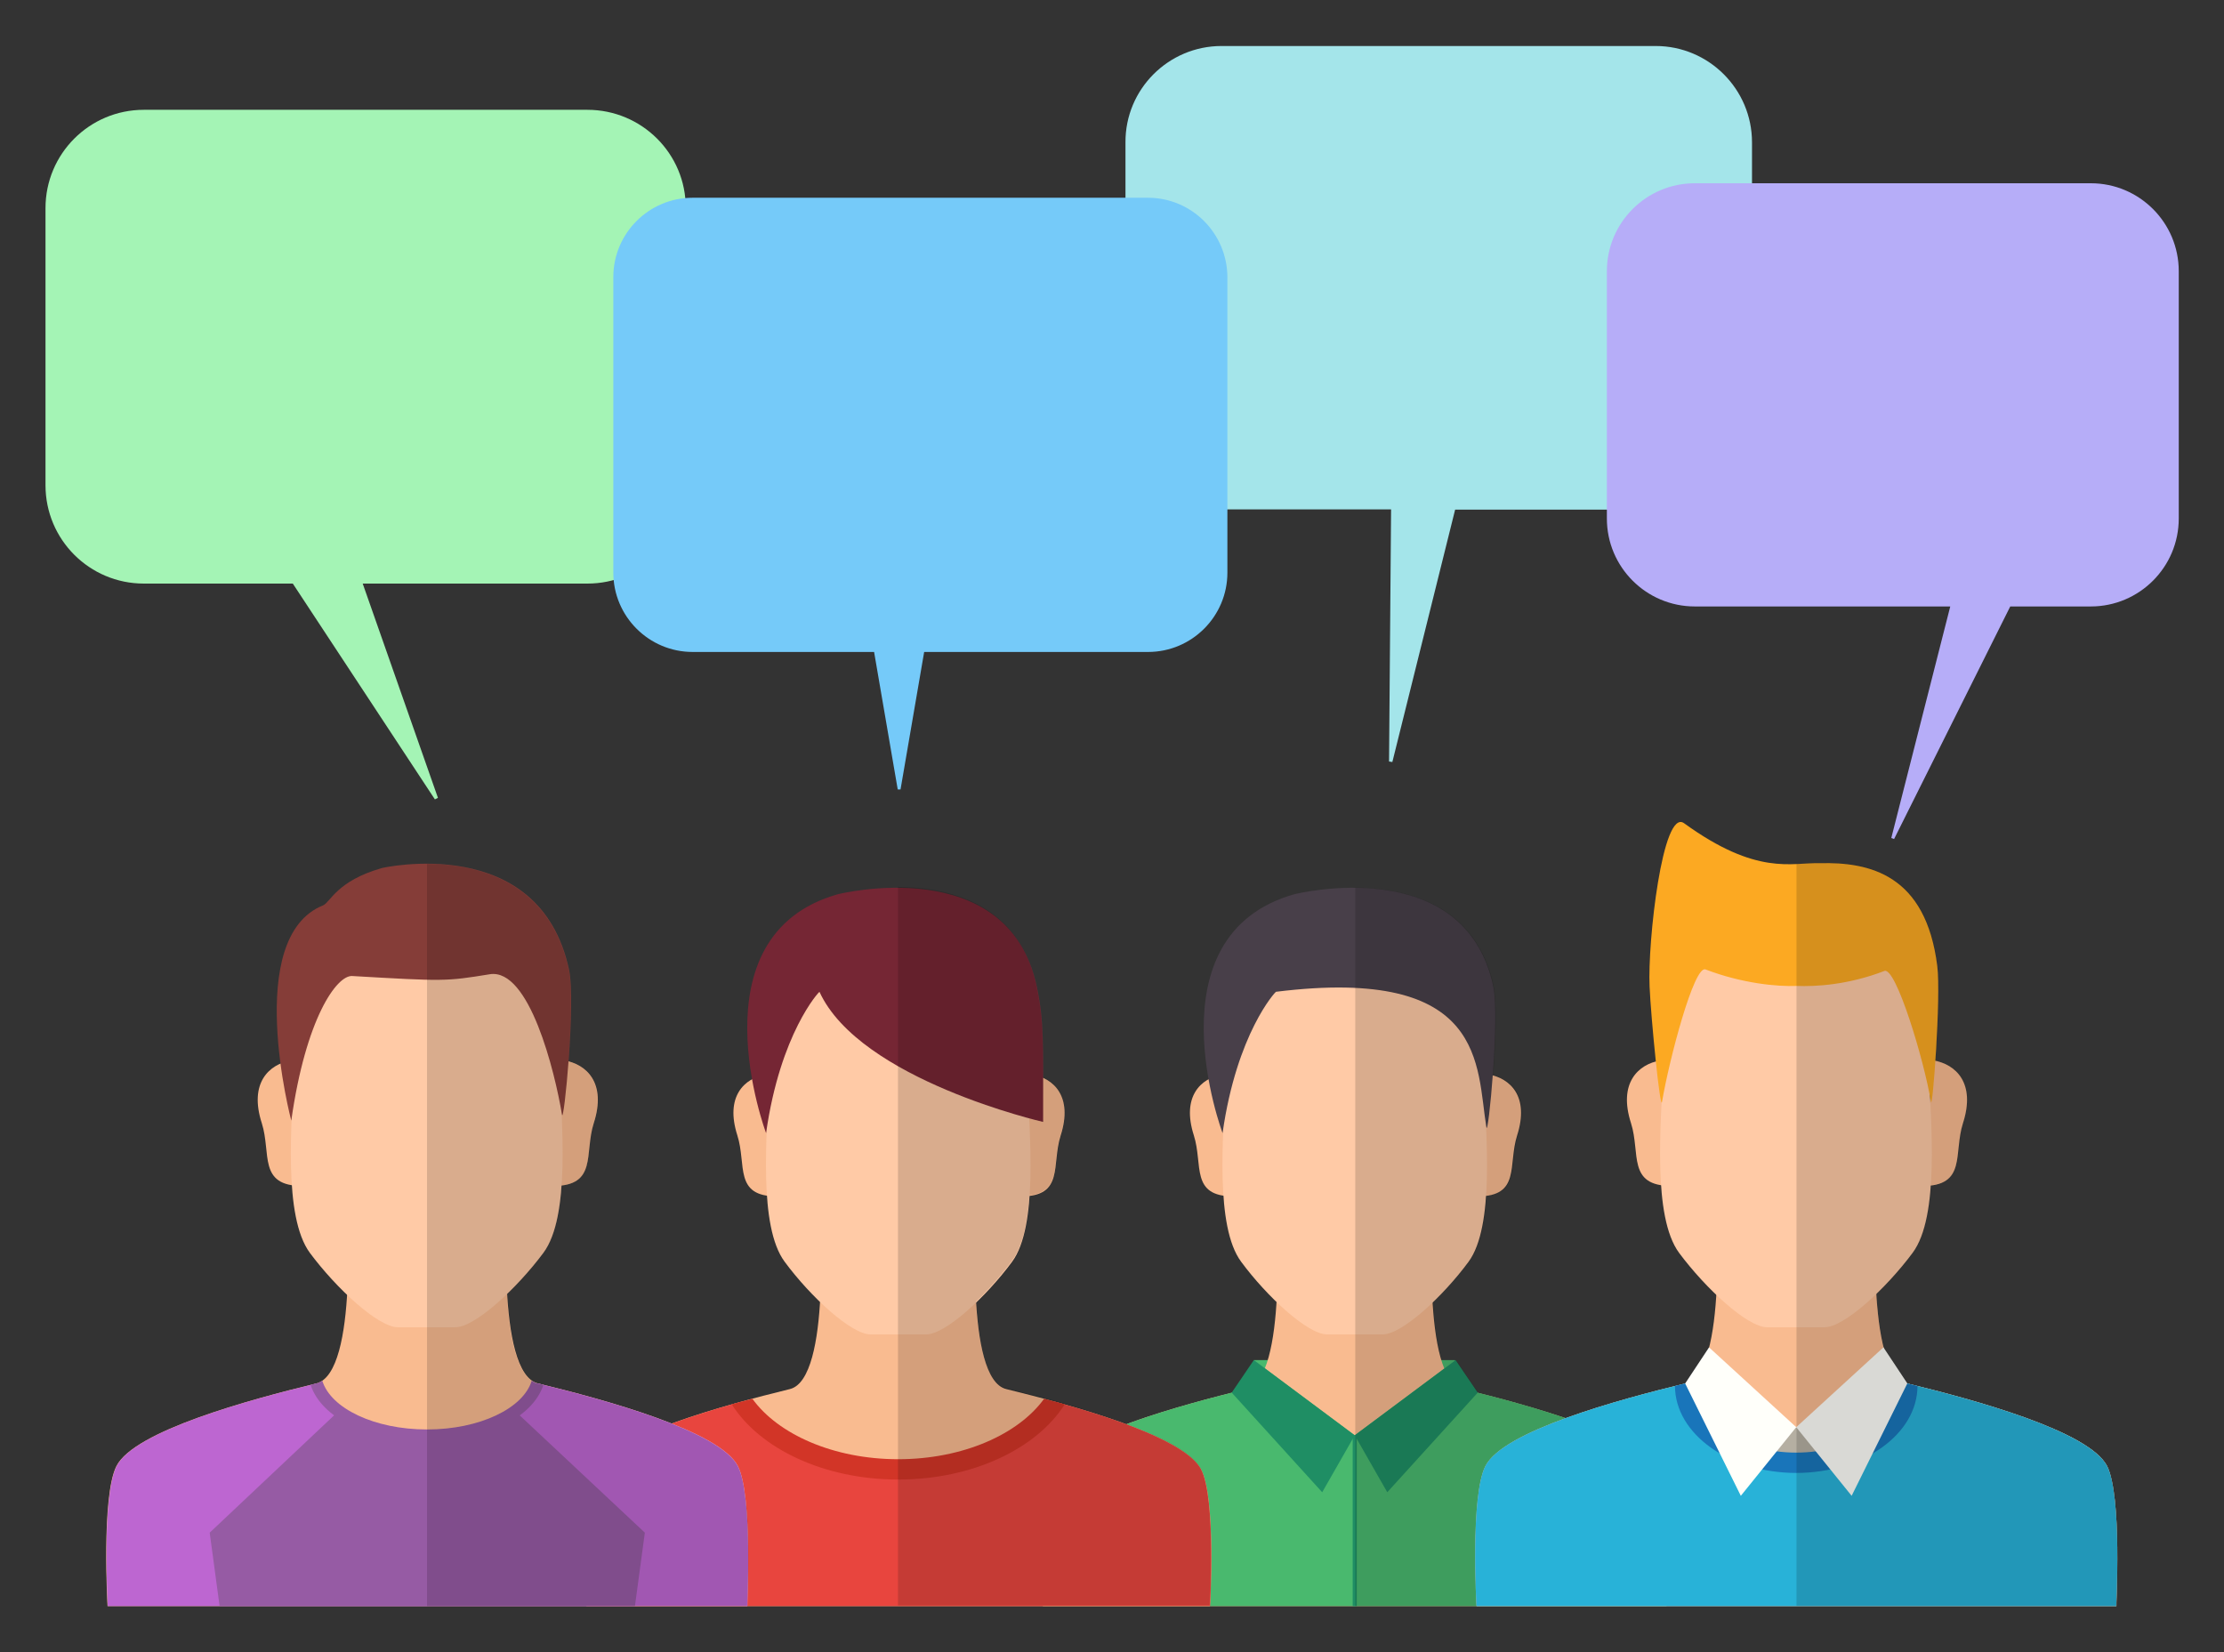
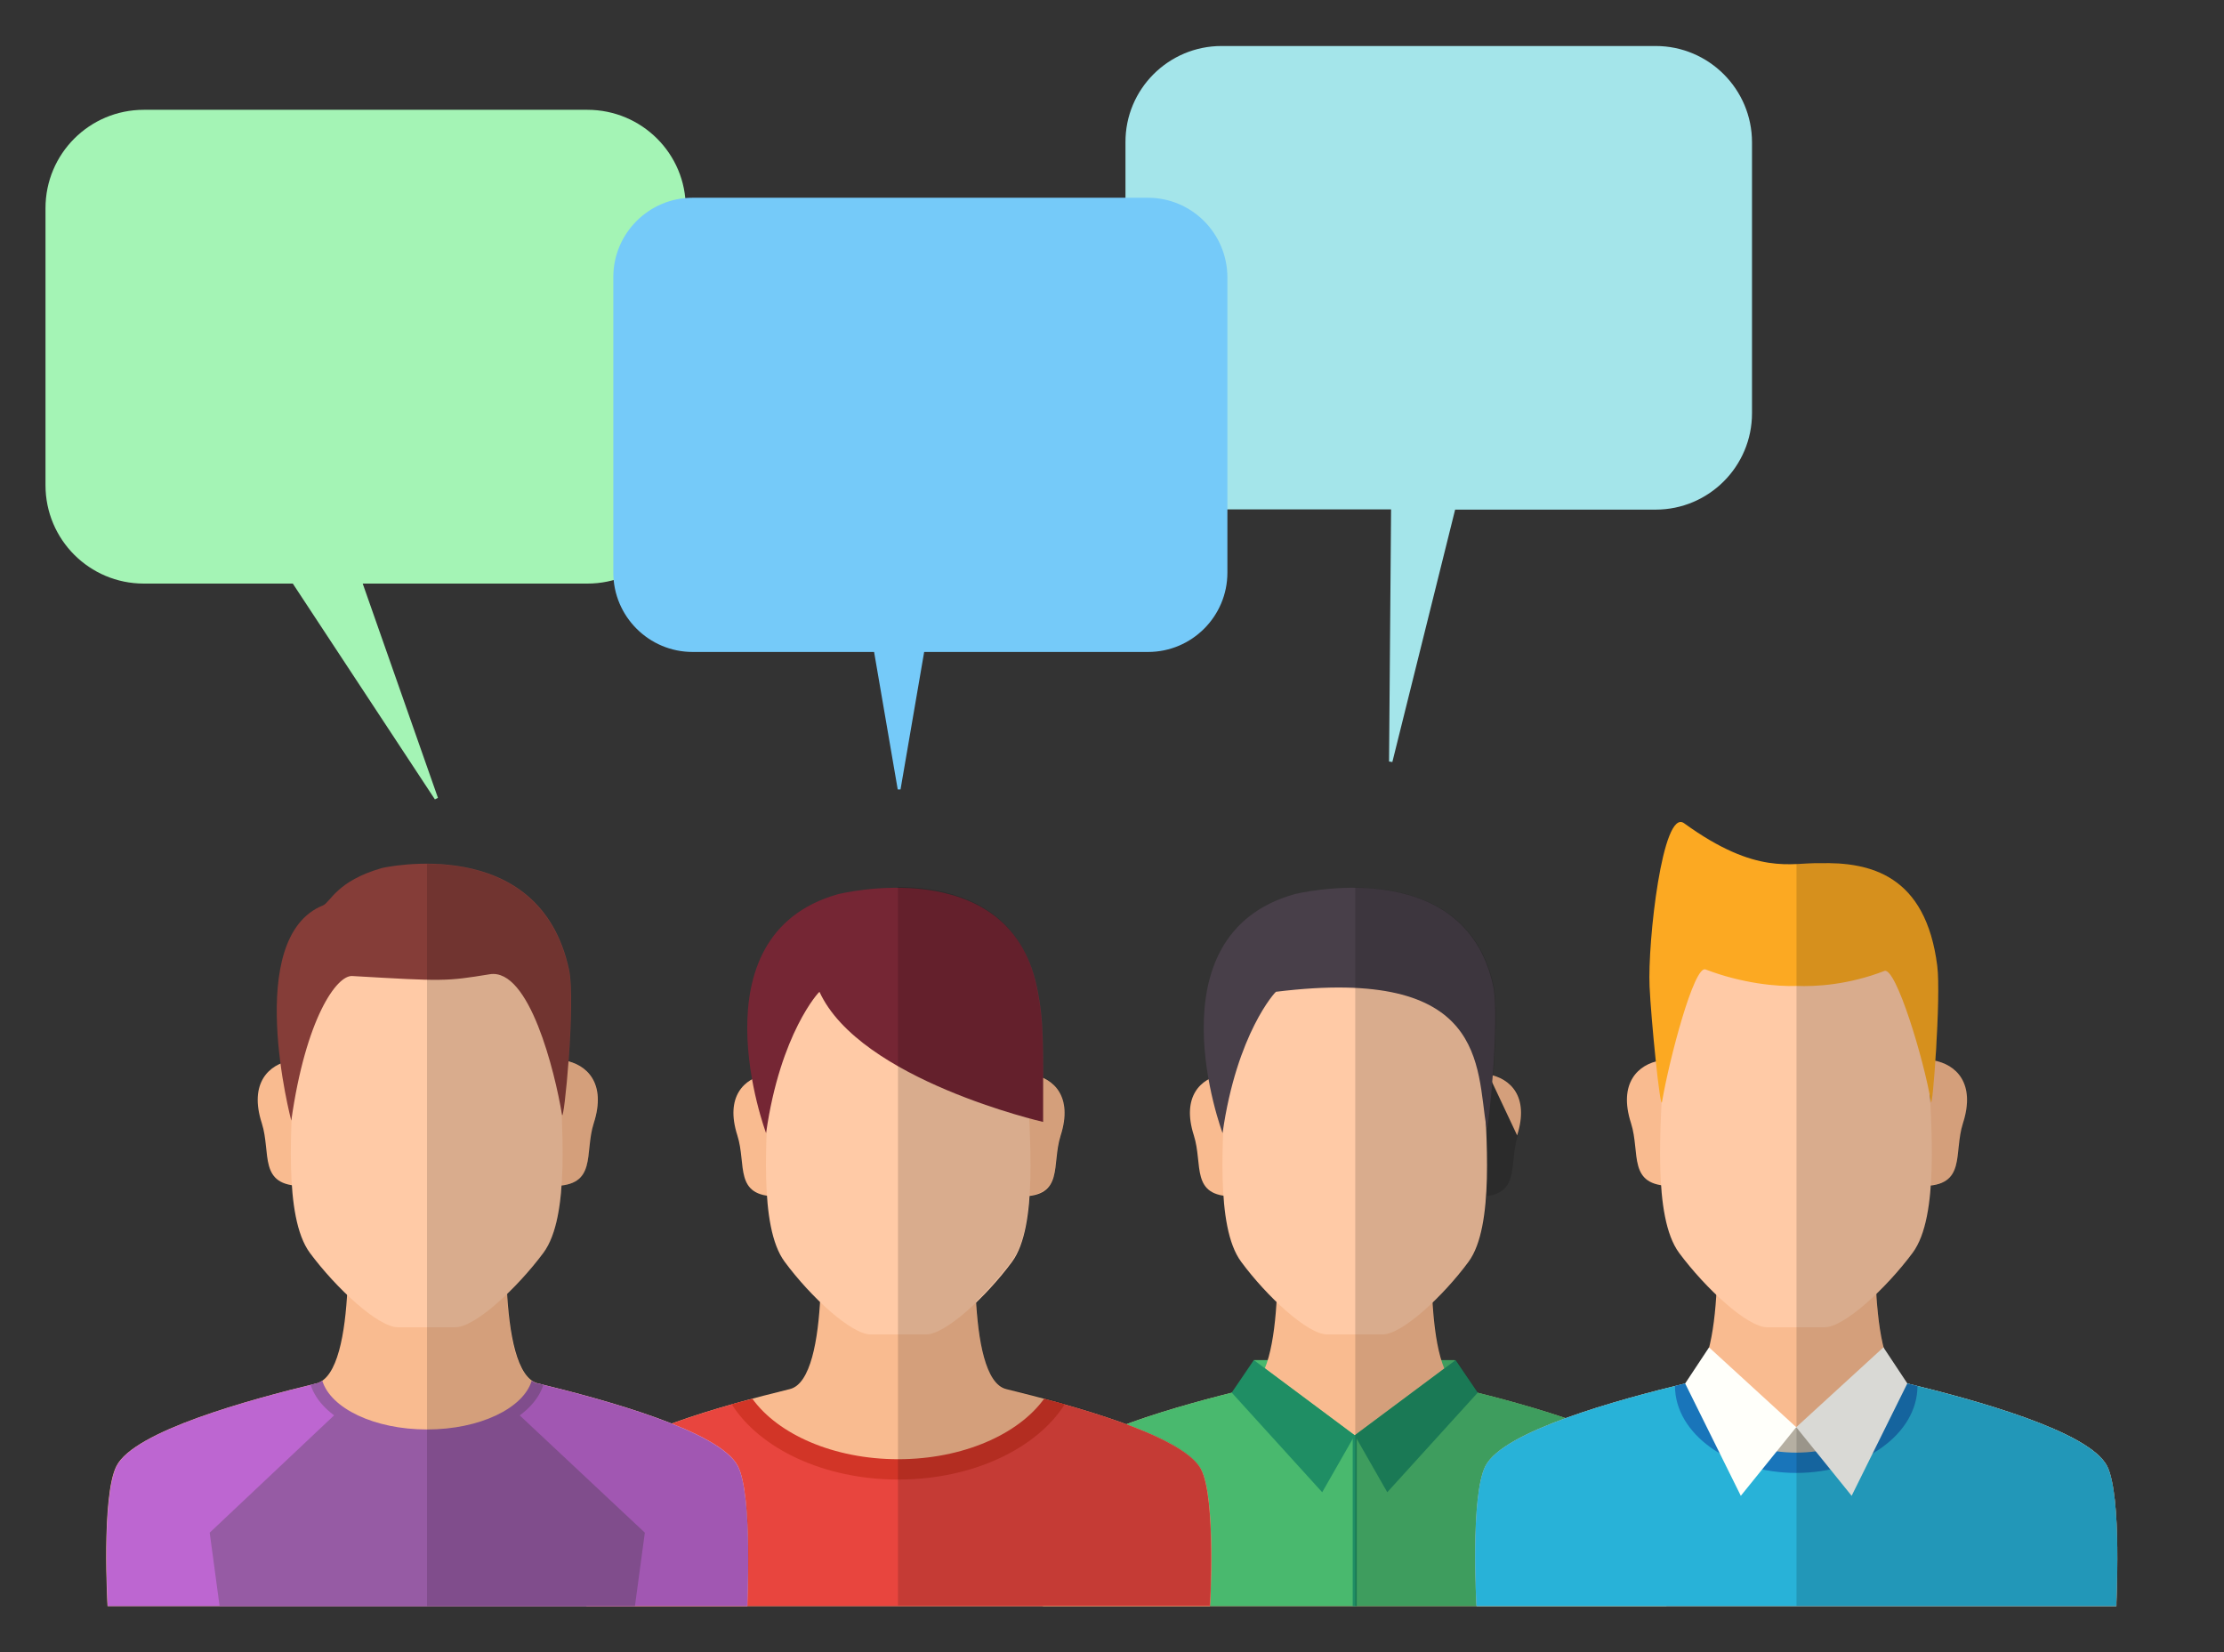
<svg xmlns="http://www.w3.org/2000/svg" version="1.1" id="Layer_1" x="0px" y="0px" viewBox="0 0 875 650" style="enable-background:new 0 0 875 650;" xml:space="preserve">
  <rect x="0" y="0" width="875" height="650" fill="#333333" stroke="none" />
  <style type="text/css">
	.st0{fill:#A4F4B5;}
	.st1{fill:#A4E5EA;}
	.st2{fill:#75CAF9;}
	.st3{fill:#B6ADF8;}
	.st4{fill:#49B96E;}
	.st5{fill:#F9BB90;}
	.st6{fill:#FFCAA6;}
	.st7{fill:#483F49;}
	.st8{fill:#1F8E64;}
	.st9{opacity:0.15;}
	.st10{fill:#752634;}
	.st11{fill:#E8453E;}
	.st12{fill:#D23527;}
	.st13{fill:#853D38;}
	.st14{fill:#BD66D1;}
	.st15{fill:#965BA4;}
	.st16{fill:#FCA922;}
	.st17{fill:#B5AFA2;}
	.st18{fill:#28B2D8;}
	.st19{fill:#1975BA;}
	.st20{fill:#FFFFFA;}
</style>
  <path class="st0" d="M231.1,43.2H56.6c-21.4,0-38.7,17.3-38.7,38.7v109c0,21.4,17.3,38.7,38.7,38.7h58.6l55.9,84.9l1.2-0.6  l-29.6-84.3h88.4c21.4,0,38.7-17.3,38.7-38.7v-109C269.9,60.5,252.5,43.2,231.1,43.2z" />
  <path class="st1" d="M480.6,18.1h170.8c20.9,0,37.9,17,37.9,37.9v106.6c0,20.9-17,37.9-37.9,37.9h-78.9l-24.7,99.3l-1.3-0.2  l0.8-99.2h-66.6c-20.9,0-37.9-17-37.9-37.9V56C442.7,35.1,459.7,18.1,480.6,18.1z" />
  <path class="st2" d="M451.6,77.8H272.5c-17.2,0-31.2,14-31.2,31.2v116.3c0,17.2,14,31.2,31.2,31.2h71.4l9.3,54.1h1.1l9.3-54.1h88.1  c17.2,0,31.2-14,31.2-31.2V109C482.8,91.8,468.9,77.8,451.6,77.8z" />
-   <path class="st3" d="M822.6,72.1H666.8c-19.1,0-34.6,15.5-34.6,34.6V204c0,19.1,15.5,34.6,34.6,34.6h100.5l-23.2,91.1l1.1,0.4  l45.7-91.5h31.7c19.1,0,34.6-15.5,34.6-34.6v-97.3C857.2,87.6,841.7,72.1,822.6,72.1z" />
  <g>
    <g>
      <rect x="493.3" y="535.1" class="st4" width="79.2" height="13" />
      <path class="st5" d="M652.2,578.2c-6.9-13.5-51-25.4-76.7-31.7c-16.5-4-11.6-69.5-11.6-69.5h-30.6h-0.7h-30.6    c0,0,4.8,65.4-11.6,69.5c-25.7,6.3-69.8,18.2-76.7,31.7c-5.9,11.5-3.4,53.7-3.4,53.7h122.3h0.7h122.3    C655.7,631.9,658.1,589.7,652.2,578.2z" />
      <path class="st5" d="M481,422.7c-8.6,1.5-16.2,8.7-11.3,24c3.7,11.6-1.5,24,15.6,24L481,422.7z" />
-       <path class="st5" d="M585.6,422.7c8.6,1.5,16.2,8.7,11.3,24c-3.7,11.6,1.5,24-15.6,24L585.6,422.7z" />
+       <path class="st5" d="M585.6,422.7c8.6,1.5,16.2,8.7,11.3,24L585.6,422.7z" />
      <path class="st6" d="M583.7,424.3c0.1-1.2,0.1-2.5,0.1-3.7c0-34.1-20.3-54-45.6-54c-1.8,0-3.5,0.1-5.2,0.3    c-1.7-0.2-3.5-0.3-5.2-0.3c-25.3,0-45.6,19.9-45.6,54c0,1.3,0,2.5,0.1,3.7c-1.1,22.7-4.3,58.2,6,72.1    c10.1,13.7,26.2,28.6,33.8,28.6h3.2h15.5h3.2c7.6,0,23.7-14.9,33.8-28.6C588,482.5,584.8,447,583.7,424.3z" />
      <path class="st7" d="M481,445.8c0,0-29.2-77.8,28.3-94c0,0,66.9-16.8,78.2,36.3c2.6,12.3-2,59.6-2.7,55.4    c-4-24.1,0.4-63.6-82.8-53.3C501.9,390.1,486.6,406.4,481,445.8z" />
      <path class="st4" d="M652.2,578.2c-6.4-12.5-44.8-23.7-70.8-30.3c-2-0.5-4-1-5.8-1.4c-3.1-0.8-5.5-3.8-7.3-8.1L533,564.7    l-35.3-26.3c-1.8,4.3-4.1,7.3-7.3,8.1c-1.8,0.5-3.8,0.9-5.8,1.4c-26,6.6-64.4,17.7-70.8,30.3c-5.9,11.5-3.4,53.7-3.4,53.7h122.3    h0.7h122.3C655.7,631.9,658.1,589.7,652.2,578.2z" />
      <g>
        <polygon class="st8" points="533,564.7 545.8,587.1 581.4,547.9 572.7,535.1    " />
        <polygon class="st8" points="533,564.7 520.2,587.1 484.6,547.9 493.3,535.1    " />
      </g>
      <g>
        <rect x="532.2" y="564.7" class="st8" width="1.6" height="67.2" />
      </g>
    </g>
    <path class="st9" d="M651.5,577c-0.1-0.1-0.2-0.3-0.3-0.4c-0.2-0.3-0.4-0.6-0.6-0.8c-0.1-0.2-0.3-0.3-0.4-0.5   c-0.2-0.2-0.4-0.5-0.7-0.7c-0.2-0.2-0.3-0.3-0.5-0.5c-0.3-0.2-0.5-0.5-0.8-0.7c-0.2-0.2-0.4-0.3-0.6-0.5c-0.3-0.2-0.6-0.5-0.9-0.7   c-0.2-0.2-0.4-0.3-0.7-0.5c-0.3-0.2-0.6-0.4-0.9-0.7c-0.2-0.2-0.5-0.3-0.7-0.5c-0.3-0.2-0.7-0.4-1-0.7c-0.3-0.2-0.5-0.3-0.8-0.5   c-0.4-0.2-0.7-0.4-1.1-0.7c-0.3-0.2-0.5-0.3-0.8-0.5c-0.4-0.2-0.8-0.4-1.2-0.7c-0.3-0.2-0.6-0.3-0.8-0.5c-0.4-0.2-0.9-0.5-1.3-0.7   c-0.3-0.1-0.6-0.3-0.8-0.4c-0.5-0.2-1-0.5-1.5-0.7c-0.3-0.1-0.5-0.3-0.8-0.4c-0.6-0.3-1.2-0.5-1.8-0.8c-0.2-0.1-0.4-0.2-0.6-0.3   c-1.6-0.7-3.3-1.4-5.1-2.1c-0.3-0.1-0.5-0.2-0.8-0.3c-0.6-0.2-1.2-0.5-1.8-0.7c-0.3-0.1-0.7-0.3-1-0.4c-0.6-0.2-1.1-0.4-1.7-0.6   c-0.4-0.1-0.8-0.3-1.2-0.4c-0.5-0.2-1.1-0.4-1.6-0.6c-0.4-0.1-0.8-0.3-1.2-0.4c-0.5-0.2-1-0.4-1.6-0.5c-0.4-0.1-0.8-0.3-1.3-0.4   c-0.5-0.2-1-0.3-1.6-0.5c-0.4-0.1-0.9-0.3-1.3-0.4c-0.5-0.2-1-0.3-1.5-0.5c-0.5-0.1-0.9-0.3-1.4-0.4c-0.5-0.2-1-0.3-1.5-0.5   c-0.5-0.1-0.9-0.3-1.4-0.4c-0.5-0.1-0.9-0.3-1.4-0.4c-0.5-0.1-1-0.3-1.5-0.4c-0.4-0.1-0.9-0.3-1.3-0.4c-0.5-0.2-1-0.3-1.6-0.5   c-0.4-0.1-0.8-0.2-1.2-0.3c-0.6-0.2-1.1-0.3-1.7-0.5c-0.3-0.1-0.6-0.2-0.9-0.2c-3.3-0.9-6.6-1.8-9.7-2.6c-0.1,0-0.1,0-0.2-0.1   c-0.8-0.2-1.6-0.4-2.3-0.6c-0.1,0-0.2,0-0.2-0.1c-0.8-0.2-1.5-0.4-2.3-0.6c0,0-0.1,0-0.1,0l-8.7-12.8l-0.2,0.2v-0.2h-5.4   c-1.3-4.4-2.2-9.7-2.8-15.3h0c-0.1-0.6-0.1-1.2-0.2-1.8c0,0,0-0.1,0-0.1c0-0.5-0.1-1.1-0.1-1.6c0-0.1,0-0.3,0-0.4   c0-0.5-0.1-0.9-0.1-1.4c0-0.1,0-0.3,0-0.4c0-0.5-0.1-0.9-0.1-1.4c0-0.1,0-0.1,0-0.2c5-4.8,10-10.5,14.1-16   c4.2-5.7,6.2-15.1,6.9-25.8c13.1-1.6,8.8-13.1,12.3-23.9c4.6-14.4-1.8-21.6-9.7-23.7c1-13.1,1.5-28.7,0.2-35   c-6.9-32.1-34.1-38.6-54.5-38.8v282.7h0.9v0h121.8c0,0,0.2-2.6,0.3-6.8c0.4-12.4,0.7-38.3-3.7-46.9   C652,577.8,651.8,577.4,651.5,577z" />
  </g>
  <g>
    <g>
      <path class="st5" d="M472.6,578.2c-6.9-13.5-51-25.4-76.7-31.7c-16.5-4-11.6-69.5-11.6-69.5h-30.6h-0.7h-30.6    c0,0,4.8,65.4-11.6,69.5c-25.7,6.3-69.8,18.2-76.7,31.7c-5.9,11.5-3.4,53.7-3.4,53.7h122.3h0.7h122.3    C476.1,631.9,478.5,589.7,472.6,578.2z" />
      <path class="st5" d="M301.4,422.7c-8.6,1.5-16.2,8.7-11.3,24c3.7,11.6-1.5,24,15.6,24L301.4,422.7z" />
      <path class="st5" d="M406,422.7c8.6,1.5,16.2,8.7,11.3,24c-3.7,11.6,1.5,24-15.6,24L406,422.7z" />
      <path class="st6" d="M404.1,424.3c0.1-1.2,0.1-2.5,0.1-3.7c0-34.1-20.3-54-45.6-54c-1.8,0-3.5,0.1-5.2,0.3    c-1.7-0.2-3.5-0.3-5.2-0.3c-25.2,0-45.6,19.9-45.6,54c0,1.3,0,2.5,0.1,3.7c-1.1,22.7-4.3,58.2,6,72.1    c10.1,13.7,26.2,28.6,33.8,28.6h3.2h15.5h3.2c7.6,0,23.7-14.9,33.8-28.6C408.4,482.5,405.2,447,404.1,424.3z" />
      <path class="st10" d="M301.4,445.8c0,0-29.2-77.8,28.3-94c0,0,66.9-16.8,78.2,36.3c2.9,13.7,2.5,22.1,2.5,53.3    c0,0-72.1-16.5-88-51.2C322.3,390.1,307,406.4,301.4,445.8z" />
      <g>
        <path class="st11" d="M472.6,578.2c-5.4-10.5-33.5-20.1-57.7-26.8c-10.5,15.7-34.1,26.7-61.5,26.7c-27.4,0-51-11-61.5-26.7     c-24.3,6.7-52.3,16.3-57.7,26.8c-5.9,11.5-3.4,53.7-3.4,53.7h122.3h0.7h122.3C476.1,631.9,478.5,589.7,472.6,578.2z" />
        <path class="st12" d="M353.4,582.1c29.3,0,54.5-12.2,65.5-29.6c-2.8-0.8-5.5-1.5-8.1-2.2c-10.1,14-32,23.8-57.4,23.8     c-25.4,0-47.3-9.8-57.4-23.8c-2.7,0.7-5.4,1.5-8.1,2.2C298.9,569.9,324.1,582.1,353.4,582.1z" />
      </g>
    </g>
    <path class="st9" d="M472,577c-0.1-0.1-0.2-0.2-0.2-0.3c-0.2-0.3-0.4-0.5-0.6-0.8c-0.1-0.1-0.2-0.3-0.3-0.4   c-0.3-0.3-0.5-0.6-0.8-0.9c-0.1-0.1-0.2-0.2-0.3-0.3c-0.4-0.4-0.8-0.7-1.2-1.1c-0.1-0.1-0.2-0.2-0.3-0.2c-0.4-0.3-0.7-0.6-1.1-0.9   c-0.2-0.1-0.3-0.2-0.5-0.4c-0.4-0.3-0.7-0.5-1.1-0.8c-0.2-0.1-0.3-0.2-0.5-0.3c-0.5-0.3-1-0.7-1.5-1c-0.1,0-0.1-0.1-0.2-0.1   c-0.6-0.4-1.2-0.7-1.8-1.1c-0.2-0.1-0.4-0.2-0.6-0.3c-0.5-0.3-0.9-0.5-1.4-0.8c-0.2-0.1-0.4-0.2-0.7-0.3c-0.5-0.3-1-0.5-1.5-0.8   c-0.2-0.1-0.4-0.2-0.6-0.3c-0.7-0.3-1.4-0.7-2.2-1c-0.1-0.1-0.3-0.1-0.4-0.2c-0.6-0.3-1.2-0.6-1.9-0.8c-0.2-0.1-0.5-0.2-0.7-0.3   c-0.5-0.2-1.1-0.5-1.7-0.7c-0.3-0.1-0.5-0.2-0.8-0.3c-0.7-0.3-1.3-0.5-2-0.8c-0.1-0.1-0.3-0.1-0.4-0.2c-0.8-0.3-1.6-0.6-2.5-1   c-0.2-0.1-0.5-0.2-0.7-0.3c-0.6-0.2-1.2-0.5-1.9-0.7c-0.3-0.1-0.6-0.2-0.9-0.3c-0.6-0.2-1.3-0.4-1.9-0.7c-0.2-0.1-0.5-0.2-0.7-0.3   c-0.9-0.3-1.7-0.6-2.6-0.9c-0.1,0-0.2-0.1-0.3-0.1c-0.8-0.3-1.6-0.5-2.4-0.8c-0.3-0.1-0.6-0.2-0.9-0.3c-0.6-0.2-1.3-0.4-1.9-0.6   c-0.3-0.1-0.6-0.2-0.9-0.3c-0.7-0.2-1.4-0.4-2.1-0.7c-0.2-0.1-0.4-0.1-0.6-0.2c-0.9-0.3-1.8-0.5-2.7-0.8c-0.2-0.1-0.5-0.1-0.7-0.2   c-0.7-0.2-1.4-0.4-2-0.6c-0.3-0.1-0.6-0.2-0.9-0.3c-0.6-0.2-1.3-0.4-1.9-0.6c-0.3-0.1-0.5-0.1-0.8-0.2c-0.9-0.3-1.8-0.5-2.7-0.7   l0,0c-1.4-0.4-2.7-0.7-4.1-1.1c0,0,0,0,0,0v0c-5.3-1.4-10.3-2.7-14.8-3.8c-6.7-1.6-9.8-13.3-11.3-26.7c-0.1-0.6-0.1-1.2-0.2-1.8   c0-0.1,0-0.1,0-0.2c0-0.5-0.1-1-0.1-1.5c0-0.1,0-0.3,0-0.4c0-0.4-0.1-0.9-0.1-1.3c0-0.2,0-0.3,0-0.5c0-0.5-0.1-0.9-0.1-1.4   c0-0.1,0-0.1,0-0.2c5-4.8,10-10.5,14.1-16c4.2-5.7,6.2-15.1,6.9-25.8c13.1-1.6,8.8-13.1,12.3-23.9c4.1-12.7-0.5-19.8-7-22.7   c0-17.7-0.3-25.3-2.6-36c-6.8-32.1-34-38.6-54.4-38.8v282.7h0.3h122.3v0l0,0c0,0,2.5-42.2-3.4-53.7   C472.4,577.8,472.2,577.4,472,577z" />
  </g>
  <g>
    <g>
      <path class="st5" d="M290.3,576.8c-7.1-13.8-52.3-26.1-78.6-32.5c-16.9-4.1-11.9-71.2-11.9-71.2h-31.4h-0.7h-31.4    c0,0,5,67.1-11.9,71.2c-26.4,6.4-71.6,18.7-78.6,32.5c-6,11.8-3.5,55.1-3.5,55.1h125.5h0.7h125.5    C293.8,631.9,296.3,588.6,290.3,576.8z" />
      <path class="st5" d="M114.6,417.2c-8.8,1.5-16.7,8.9-11.6,24.7c3.8,11.9-1.6,24.7,16,24.7L114.6,417.2z" />
      <path class="st5" d="M222,417.2c8.8,1.5,16.7,8.9,11.6,24.7c-3.8,11.9,1.6,24.7-16,24.7L222,417.2z" />
      <path class="st6" d="M220,418.9c0.1-1.3,0.1-2.5,0.1-3.8c0-35-20.9-55.4-46.8-55.4c-1.8,0-3.6,0.1-5.4,0.3    c-1.8-0.2-3.6-0.3-5.4-0.3c-25.9,0-46.8,20.4-46.8,55.4c0,1.3,0,2.6,0.1,3.8c-1.1,23.3-4.4,59.7,6.1,74    c10.4,14,26.9,29.3,34.7,29.3h3.3h15.9h3.3c7.8,0,24.3-15.3,34.7-29.3C224.4,478.6,221.1,442.2,220,418.9z" />
      <path class="st13" d="M114.6,440.9c0,0-19.1-72,12.5-84.7c2.9-1.2,5.3-9.6,23.2-14.7c0,0,62-14.3,73.6,40.1    c2.7,12.6-2.1,61.2-2.8,56.9c-2.8-16.8-12.8-57.7-28.4-55.2c-17.3,2.8-17.9,2.8-54.1,0.7C132.5,383.6,120.3,400.6,114.6,440.9z" />
      <path class="st14" d="M290.3,576.8c-7.1-13.8-52.3-26.1-78.6-32.5c-0.1,0-0.1,0-0.2-0.1c-3.9,11.7-21.9,20.5-43.4,20.5    c-21.6,0-39.5-8.8-43.4-20.5c-0.1,0-0.1,0.1-0.2,0.1c-26.4,6.4-71.6,18.7-78.6,32.5c-6,11.8-3.5,55.1-3.5,55.1h125.5h0.7h125.5    C293.8,631.9,296.3,588.6,290.3,576.8z" />
      <path class="st15" d="M202.6,555.1L202.6,555.1c-8.2,5.8-20.6,9.6-34.6,9.6c-14,0-26.5-3.7-34.6-9.6l-0.1,0L82.5,603l3.9,28.9    h81.3h0.4h0.4h81.3l3.9-28.9L202.6,555.1z" />
      <path class="st15" d="M168,567.1c23,0,41.7-9.4,45.8-22.3c-0.7-0.2-1.5-0.4-2.2-0.5c-0.9-0.2-1.7-0.6-2.4-1.1    c-3.3,10.9-20.5,19.2-41.2,19.2c-20.7,0-37.9-8.3-41.2-19.2c-0.8,0.5-1.6,0.9-2.4,1.1c-0.7,0.2-1.4,0.4-2.2,0.5    C126.3,557.7,144.9,567.1,168,567.1z" />
    </g>
    <path class="st9" d="M293.1,588.3c-0.2-1.4-0.4-2.7-0.6-3.9c-0.2-1.2-0.5-2.4-0.8-3.5c-0.4-1.6-0.9-3-1.5-4.1   c-0.7-1.3-1.7-2.6-3-3.8c-11.2-11-44-20.6-67.8-26.7c-2-0.5-3.9-1-5.7-1.4l0,0c-0.7-0.2-1.5-0.4-2.2-0.5c-0.4-0.1-0.8-0.2-1.2-0.4   c0,0-0.1,0-0.1-0.1c-0.4-0.2-0.8-0.4-1.1-0.7c-5.2-3.7-7.9-14.4-9.1-26.5c-0.1-0.6-0.1-1.2-0.2-1.8c0-0.1,0-0.3,0-0.4   c0-0.5-0.1-0.9-0.1-1.4c0-0.2,0-0.3,0-0.5c0-0.4-0.1-0.9-0.1-1.3c0-0.2,0-0.3,0-0.5c0-0.5-0.1-1-0.1-1.4c0,0,0,0,0-0.1   c5.2-5,10.3-10.8,14.4-16.4c4.3-5.9,6.3-15.5,7.1-26.5c13.5-1.6,9.1-13.4,12.6-24.5c4.7-14.8-1.9-22.2-10-24.3   c1-13.4,1.6-29.4,0.2-35.9c-7.6-35.5-36.6-41.7-55.8-41.8v292h0.4h81.3h3.9h40.3h0c0,0,1.2-20.5,0-37.1   C293.6,592.5,293.4,590.3,293.1,588.3z" />
  </g>
  <g>
    <g>
      <path class="st5" d="M829,576.8c-7.1-13.8-52.3-26.1-78.6-32.5c-16.9-4.1-11.9-71.2-11.9-71.2h-31.4h-0.7H675    c0,0,5,67.1-11.9,71.2c-26.4,6.4-71.6,18.7-78.6,32.5c-6,11.8-3.5,55.1-3.5,55.1h125.5h0.7h125.5C832.5,631.9,835,588.6,829,576.8    z" />
      <path class="st5" d="M653.3,417.2c-8.8,1.5-16.7,8.9-11.6,24.7c3.8,11.9-1.6,24.7,16,24.7L653.3,417.2z" />
      <path class="st5" d="M760.7,417.2c8.8,1.5,16.7,8.9,11.6,24.7c-3.8,11.9,1.6,24.7-16,24.7L760.7,417.2z" />
      <path class="st6" d="M758.7,418.9c0.1-1.3,0.1-2.5,0.1-3.8c0-35-20.9-55.4-46.8-55.4c-1.8,0-3.6,0.1-5.4,0.3    c-1.8-0.2-3.6-0.3-5.4-0.3c-25.9,0-46.8,20.4-46.8,55.4c0,1.3,0,2.6,0.1,3.8c-1.1,23.3-4.4,59.7,6.1,74    c10.4,14,26.9,29.3,34.7,29.3h3.3h15.9h3.3c7.8,0,24.3-15.3,34.7-29.3C763.1,478.6,759.8,442.2,758.7,418.9z" />
      <path class="st16" d="M762.2,380.1c-4.5-36-26.5-41-46.3-40.5c-11.1-0.3-24.6,5.1-53.3-15.7c-8.5-6.2-14.4,46.7-13.6,64.2    c0.5,12,4.2,49.4,4.9,45.4c2.8-16.6,12.6-53.8,17.1-52.1c14.3,5.5,28.2,6.8,35.8,6.5c7.6,0.3,20.3-0.4,34.6-5.9    c4.5-1.7,15.6,35,18.3,51.5C760.3,437.5,763.7,392.1,762.2,380.1z" />
      <path class="st17" d="M829,576.8c-7.1-13.8-52.3-26.1-78.6-32.5l-21.8,12.2l-21.8,5l-21.8-5L663,544.3    c-26.4,6.4-71.6,18.7-78.6,32.5c-6,11.8-3.5,55.1-3.5,55.1h125.5h0.7h125.5C832.5,631.9,835,588.6,829,576.8z" />
      <path class="st18" d="M829,576.8c-7.1-13.8-52.3-26.1-78.6-32.5l0,0c0,0.3,0,0.6,0,0.9c0,16.7-19.6,30.3-43.7,30.3    c-24.1,0-43.7-13.6-43.7-30.3c0-0.3,0-0.6,0-0.9l0,0c-26.4,6.4-71.6,18.7-78.6,32.5c-6,11.8-3.5,55.1-3.5,55.1h125.5h0.7h125.5    C832.5,631.9,835,588.6,829,576.8z" />
      <path class="st19" d="M706.7,579.5c26.3,0,47.7-15.3,47.7-34.2c-1.4-0.3-2.8-0.7-4.1-1c-1.7-0.4-3.2-1.5-4.5-3.1    c0.3,1.3,0.5,2.7,0.5,4c0,14.5-17.8,26.3-39.6,26.3s-39.6-11.8-39.6-26.3c0-1.4,0.2-2.7,0.5-4c-1.3,1.6-2.8,2.7-4.5,3.1    c-1.3,0.3-2.7,0.7-4.1,1C659,564.1,680.4,579.5,706.7,579.5z" />
      <g>
        <polygon class="st20" points="706.7,561.5 728.5,588.5 750.4,544.3 741,530.1    " />
        <polygon class="st20" points="706.7,561.5 684.9,588.5 663,544.3 672.4,530.1    " />
      </g>
    </g>
    <path class="st9" d="M829,576.8c-0.8-1.5-2-3-3.6-4.4c-1-0.9-2.1-1.8-3.3-2.6c-0.8-0.6-1.7-1.2-2.6-1.7c-1.8-1.1-3.7-2.1-5.8-3.2   c-0.5-0.3-1-0.5-1.6-0.8c-17.4-8.4-43.9-15.4-61.8-19.8l0,0l-9.3-14.2c-1-4-1.7-8.6-2.2-13.4l0,0c-0.1-0.6-0.1-1.2-0.2-1.8   c0-0.1,0-0.3,0-0.4c0-0.5-0.1-0.9-0.1-1.4c0-0.2,0-0.3,0-0.5c0-0.5-0.1-0.9-0.1-1.4c0-0.2,0-0.3,0-0.5c0-0.5-0.1-1-0.1-1.5   c0,0,0,0,0,0c5.2-5,10.3-10.8,14.4-16.4c4.3-5.9,6.3-15.5,7.1-26.5c13.5-1.6,9.1-13.4,12.6-24.5c4.9-15.3-2.4-22.7-10.9-24.5   c0.9-13.2,1.6-30.5,0.8-37.3c-4.5-36-26.5-41-46.3-40.5c-2.8-0.1-5.8,0.2-9.2,0.4v291.9h0.4h125.5v0h0c0,0,0.6-9.5,0.5-20.8   c0,0,0,0,0,0c0-10-0.5-21.3-2.2-28.8C830.3,580,829.7,578.2,829,576.8z" />
  </g>
</svg>